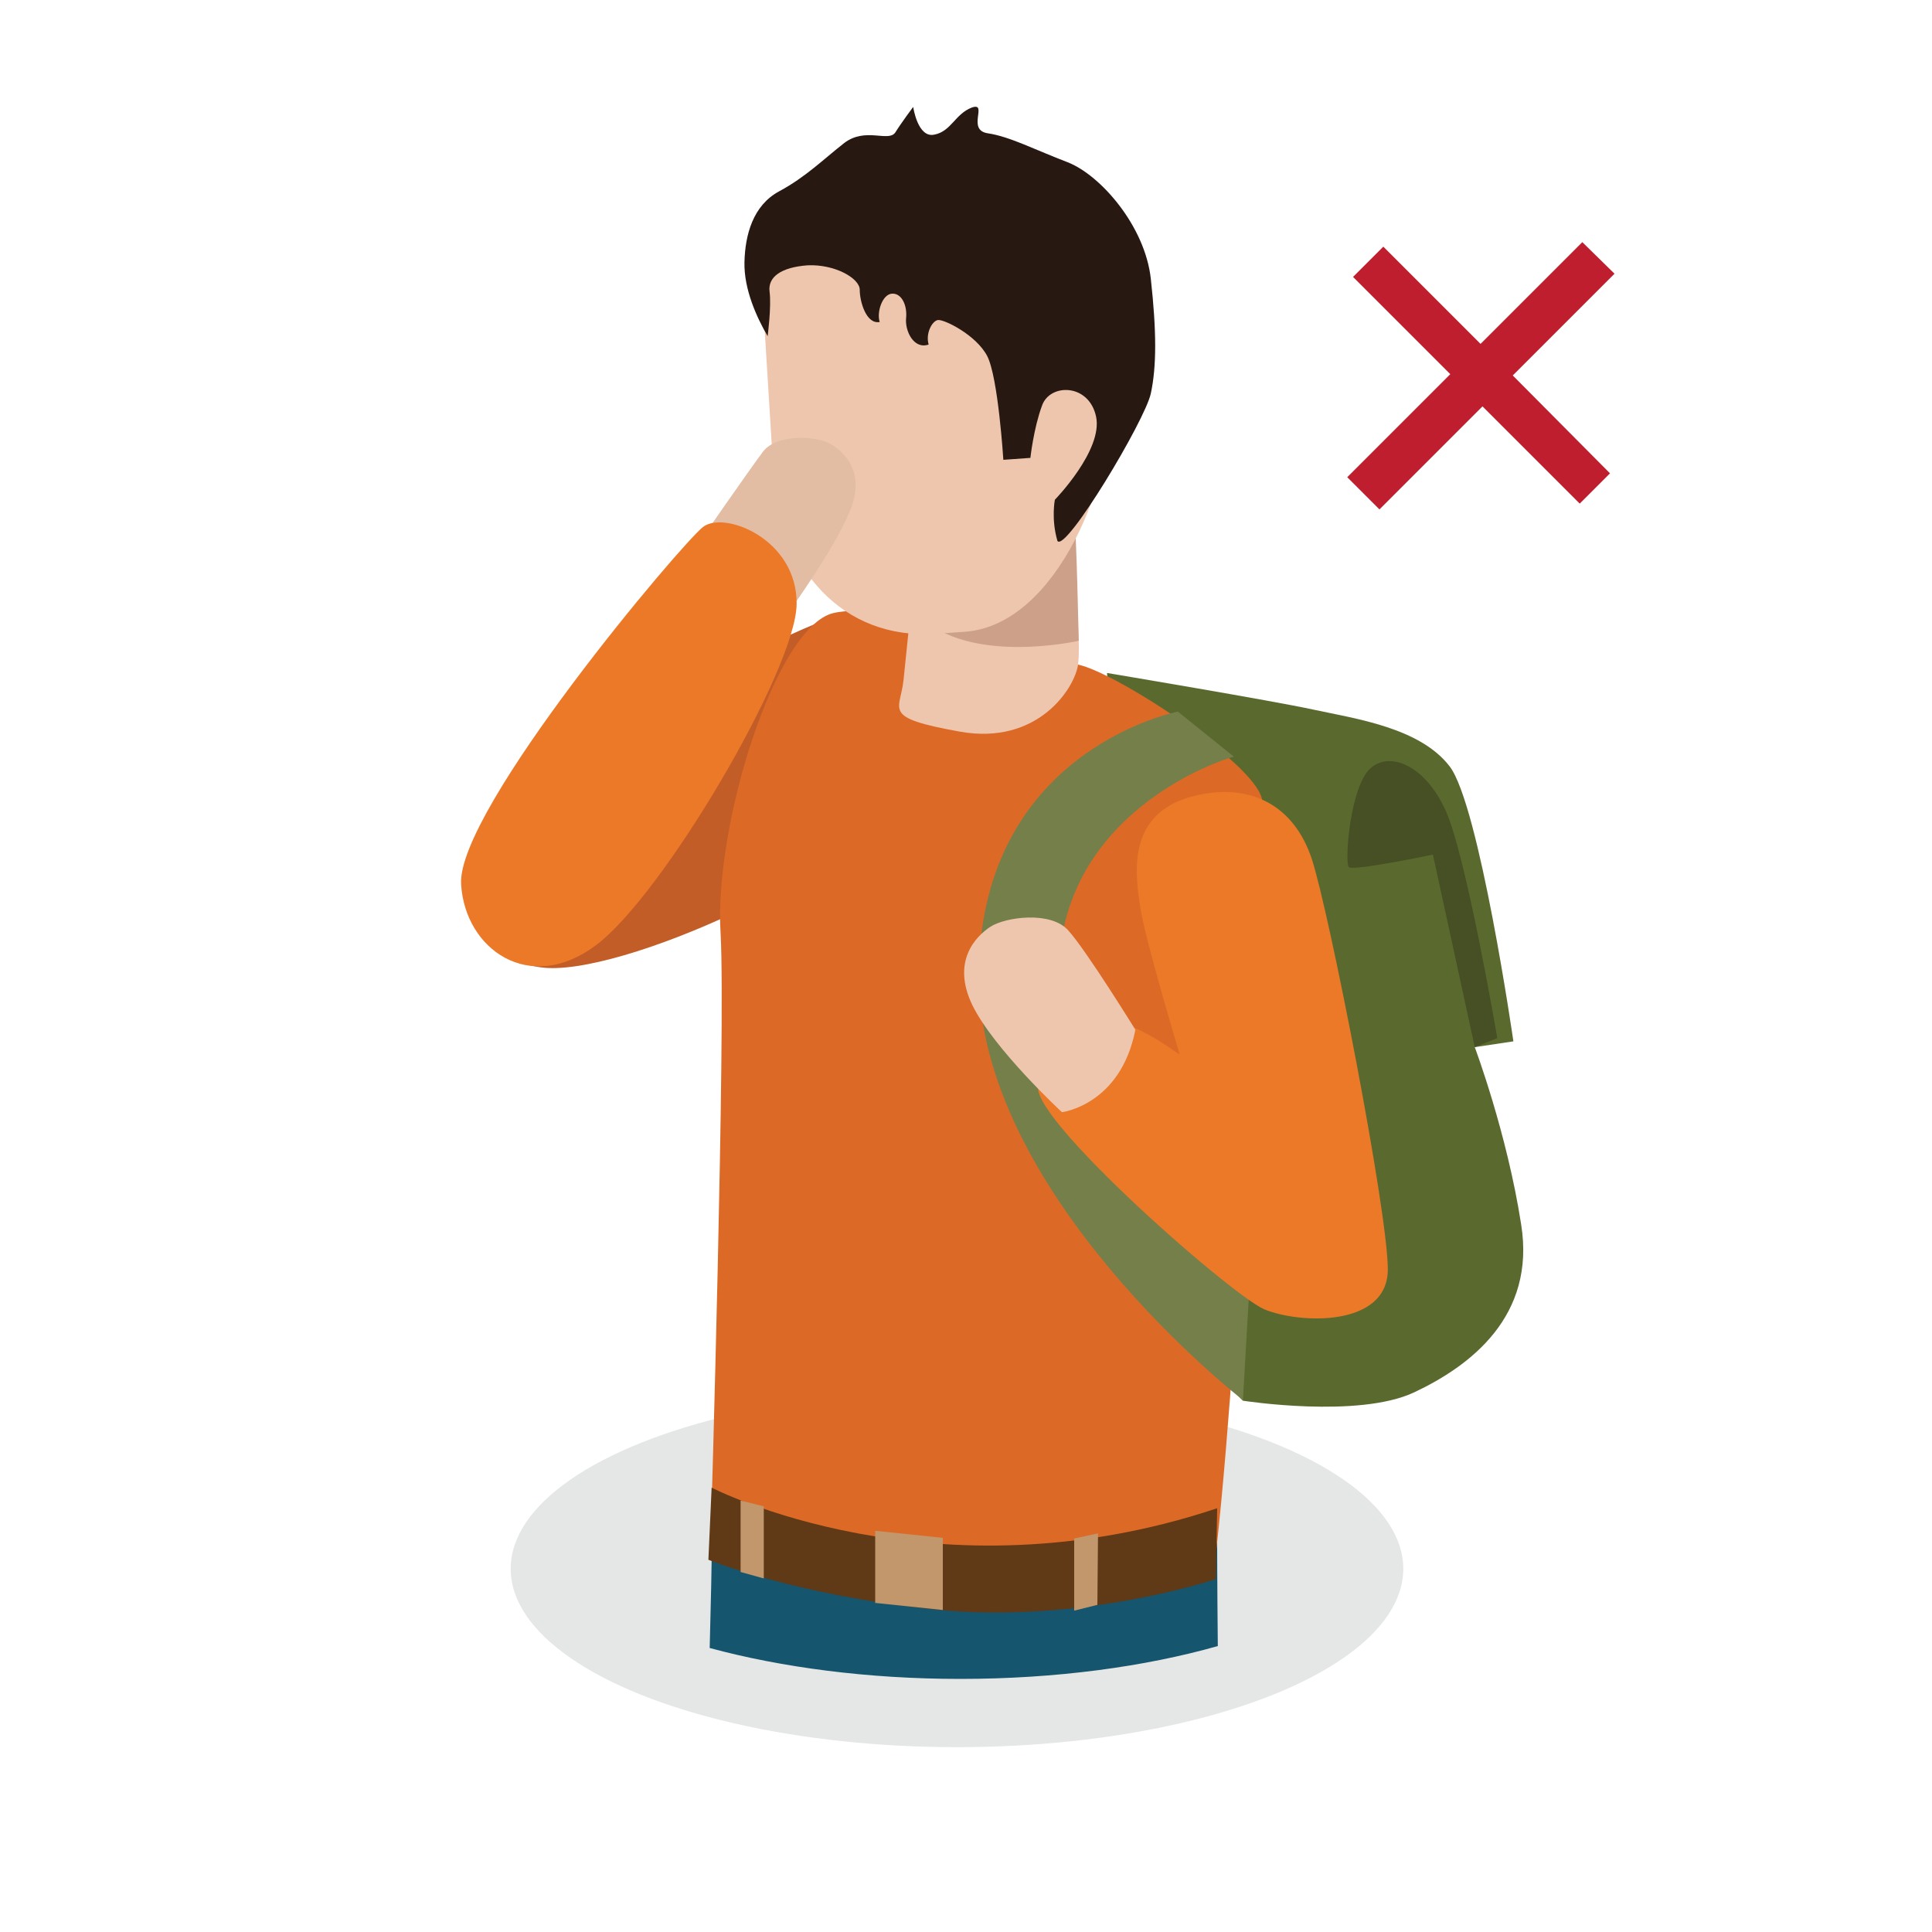
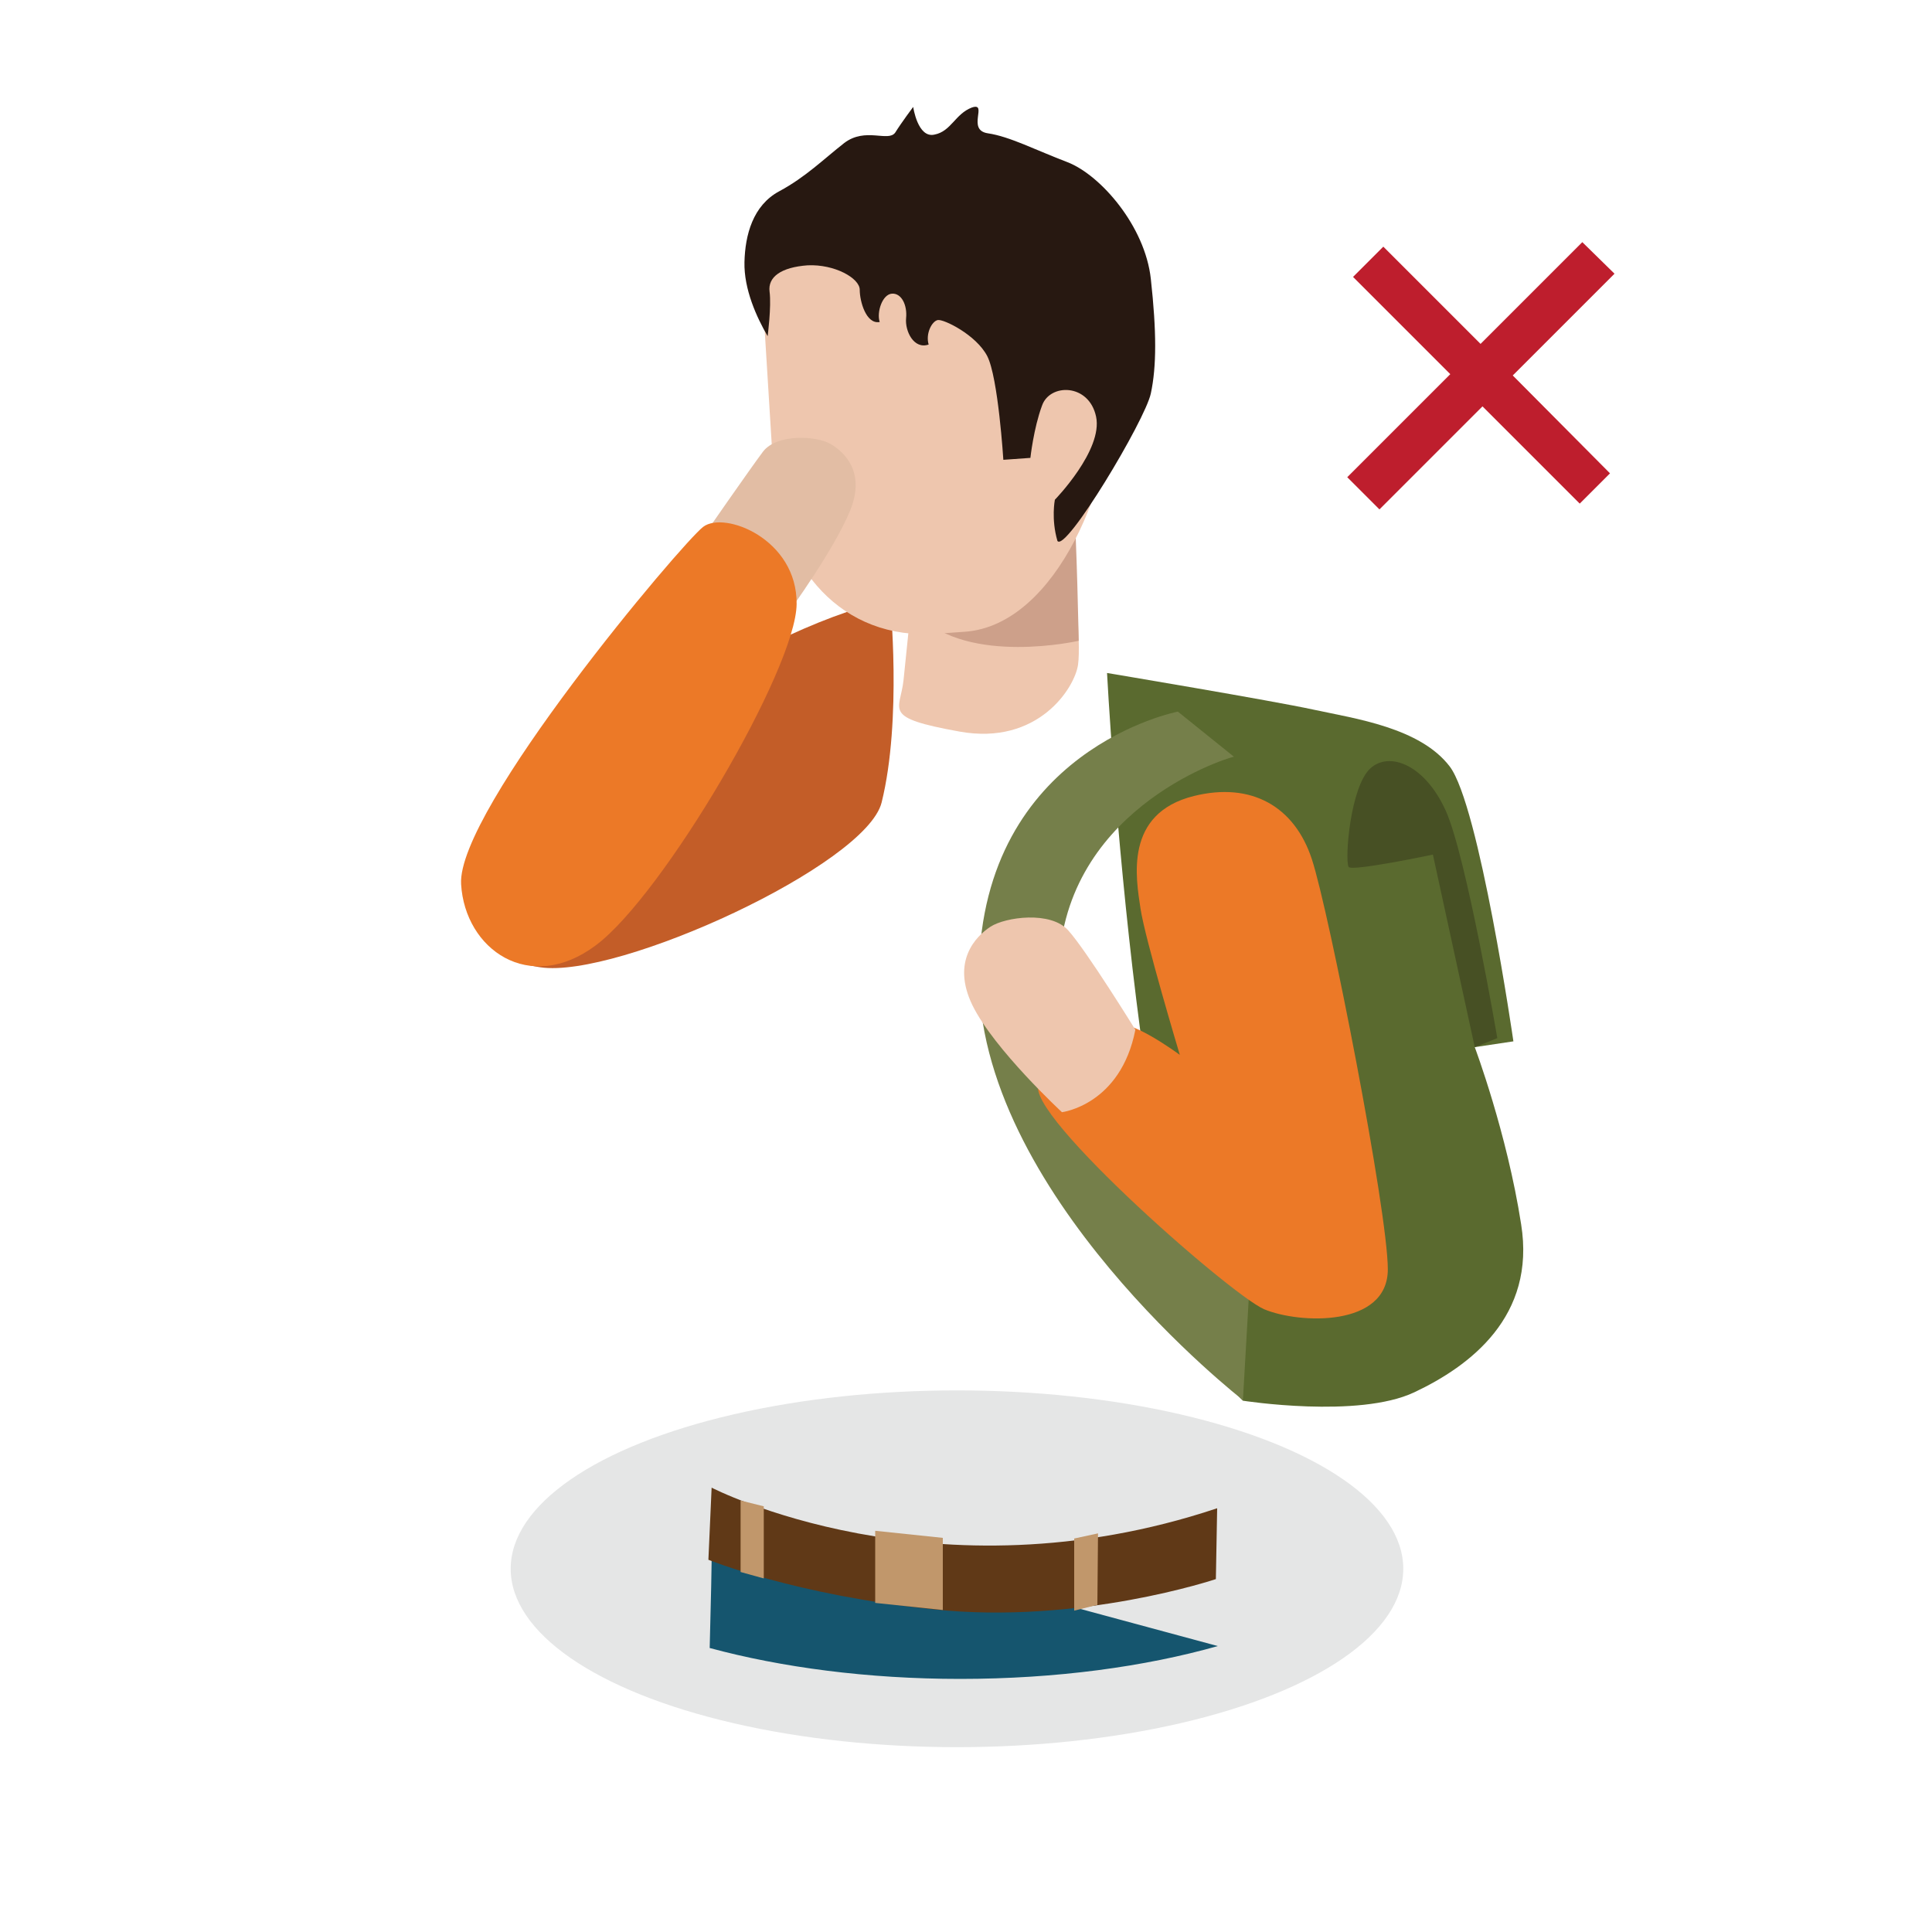
<svg xmlns="http://www.w3.org/2000/svg" version="1.1" id="Layer_1" x="0px" y="0px" width="300px" height="300px" viewBox="0 0 300 300" style="enable-background:new 0 0 300 300;" xml:space="preserve">
  <style type="text/css">
	.st0{fill:#E5E6E6;}
	.st1{fill:#15556E;}
	.st2{fill:#C35D28;}
	.st3{fill:#5A6A2F;}
	.st4{fill:#475024;}
	.st5{fill:#DC6A26;}
	.st6{fill:#EEC6AE;}
	.st7{fill:#CDA08A;}
	.st8{fill:#271811;}
	.st9{fill:#603917;}
	.st10{fill:#C1976B;}
	.st11{fill:#757F4A;}
	.st12{fill:#EC7927;}
	.st13{fill:#E2BDA4;}
	.st14{fill:#BE1E2D;}
</style>
  <g>
    <ellipse class="st0" cx="148.6" cy="243.6" rx="69.3" ry="27.7" />
    <g>
-       <path class="st1" d="M110.6,234.4c0,0,0,6.9-0.4,21.5c11.1,3,24.5,4.8,38.9,4.8c14.9,0,28.7-1.9,40-5.1    c-0.1-9.9-0.1-16.3-0.1-16.3L110.6,234.4z" />
+       <path class="st1" d="M110.6,234.4c0,0,0,6.9-0.4,21.5c11.1,3,24.5,4.8,38.9,4.8c14.9,0,28.7-1.9,40-5.1    L110.6,234.4z" />
      <path class="st2" d="M138.2,93.1c-23.2,5.3-51,27.2-59.9,34.9c-8.4,7.2-7,20.4,5.6,22.2c12.1,1.8,50.6-15.9,53-25.6    C140.1,111.7,138.2,93.1,138.2,93.1z" />
      <path class="st3" d="M193,217.5c0,0,17.9,2.8,26.6-1.3c8.7-4.1,18.9-11.8,16.6-26.1c-2.2-14.2-7.2-27.5-7.2-27.5l6-0.9    c0,0-5.3-36.7-9.9-42.7c-4.6-6-14.6-7.4-21.1-8.8c-6.4-1.4-32.1-5.7-32.1-5.7S177,202.3,193,217.5z" />
      <path class="st4" d="M209.4,134.6c0.3,0.8,13.1-1.9,13.1-1.9l6.5,29.9l3.5-1.4c0,0-4.8-28.2-8-35.3s-8.7-9.3-11.7-6.6    C209.7,122.1,208.8,133.3,209.4,134.6z" />
-       <path class="st5" d="M110.4,237.2c0,0,34.5,17.9,78.5,3.2c3.9-35.5,7.1-110.7,7.1-115.9s-22.4-20-28.6-21.3    c-6.3-1.3-29.5-10.1-38-8c-8.9,2.1-18.6,32.9-17.5,49.9C112.7,160.1,110.4,237.2,110.4,237.2z" />
      <path class="st6" d="M166.7,88.5c0,0,1.2,11.1,0.7,14.7s-6.2,12.6-18.4,10.4c-12.2-2.2-9.2-3.2-8.7-8s1.5-14.6,1.5-14.6    L166.7,88.5z" />
      <path class="st7" d="M142.6,95.5c0,0,22.1-15.5,24.1-18.3c0.5,6.4,0.8,22.3,0.8,22.3S150.5,103.4,142.6,95.5z" />
      <g>
        <path class="st6" d="M145.5,98.4l4.3-0.3c14.4-1,23.5-24,22.9-38.4l-0.6-22.2l-54,3.4l2,32.4C121.1,88.1,130.7,99.5,145.5,98.4z" />
        <path class="st6" d="M168,71.4L168,71.4c4.3-0.3,7.6-4,7.4-8.3l-0.4-9.5l-16.2,1l0.6,9.3C159.7,68.4,163.5,71.7,168,71.4z" />
      </g>
      <path class="st8" d="M119.2,52.2c-1.7-2.9-3.7-7.3-3.6-11.5s1.3-8.8,5.4-11s6.9-5,10.1-7.5c3.3-2.5,6.8-0.1,7.9-1.6    c1-1.6,2.8-4,2.8-4s0.7,4.9,3.3,4.3c2.6-0.5,3.2-3.2,5.8-4.2c2.6-0.9-0.9,3.5,2.5,4c3.4,0.5,7.4,2.6,12.4,4.5    c5.1,2,12,9.9,12.9,18.1s0.9,13.6,0,17.8s-13.2,24.7-14.5,22.9c-1-3.4-0.4-6.4-0.4-6.4s7.5-7.7,6.4-12.9c-1.1-5.2-7.2-5.2-8.4-1.7    c-1.3,3.5-1.8,8.1-1.8,8.1l-4.2,0.3c0,0-0.8-12.8-2.5-16.1c-1.7-3.3-6.8-5.8-7.7-5.6s-1.9,2.1-1.4,3.8c-2.3,0.8-3.7-2.1-3.5-4.1    c0.2-2-0.7-3.9-2.2-3.8s-2.4,2.9-1.9,4.4c-2.1,0.4-3.1-3.2-3.1-5s-3.9-4-8.1-3.8c-4.1,0.3-6.2,1.8-5.9,4.1    C119.8,47.6,119.2,52.2,119.2,52.2z" />
      <g>
        <path class="st9" d="M110.5,231c0,0,34.5,17.9,78.5,3.2l-0.2,11c0,0-21.1,7.1-43.8,4.7c-21.5-2.2-35-7.7-35-7.7L110.5,231z" />
        <g>
          <polygon class="st10" points="118.6,245.1 115,244.1 115,233 118.6,233.9     " />
          <polygon class="st10" points="170.4,249.2 166.8,250.1 166.8,238.9 170.5,238.1     " />
          <polygon class="st10" points="146.4,250 135.9,248.9 135.9,237.7 146.4,238.8     " />
        </g>
      </g>
      <path class="st11" d="M191.6,117.5c-1.8,0.4-27.1,8.6-27.2,33.8s29.6,48.7,29.6,48.7l-1,17.4c0,0-41.6-32.3-41-66.7    c0.6-34.4,30.9-40.2,30.9-40.2L191.6,117.5z" />
      <path class="st12" d="M185.4,123.6c8.9-2.2,15.6,1.6,18.3,9.8s11.8,54.7,11.8,63.7s-13.7,8.5-19.2,6.2    c-5.5-2.4-39.7-32.6-34.6-35.3s9.4-6.2,11-8.5c1.6-2.3,10.5,4.3,10.5,4.3s-5.4-18-6.1-22.7S174.5,126.3,185.4,123.6z" />
      <path class="st6" d="M176.3,159.9c0,0-7.6-12.3-10.4-15.4c-2.7-3.1-9.8-2.1-12.1-0.6c-2.3,1.5-6.1,5.4-2.8,12.2    c3.4,6.9,13.9,16.6,13.9,16.6S174,171.6,176.3,159.9z" />
      <path class="st13" d="M109.4,83c0,0,7-10.1,9.1-12.9c2.2-2.8,8.3-2.4,10.4-1.2c2.1,1.2,5.6,4.3,3.1,10.4S122.5,95,122.5,95    S112,93,109.4,83z" />
      <path class="st12" d="M71.6,137.3c-0.7-11.5,34.3-53,37.6-55.5c3.3-2.5,14.6,1.9,14.5,12s-20.8,45.3-31.2,53    C82.2,154.5,72.2,147.4,71.6,137.3z" />
    </g>
  </g>
  <g>
    <path class="st14" d="M250.7,42.5l-15.8,15.8L250,73.5l-4.7,4.7l-15.1-15.1l-16,16l-5-5l16-16l-15.1-15.1l4.7-4.7l15.1,15.1   l15.8-15.8L250.7,42.5z" />
  </g>
</svg>